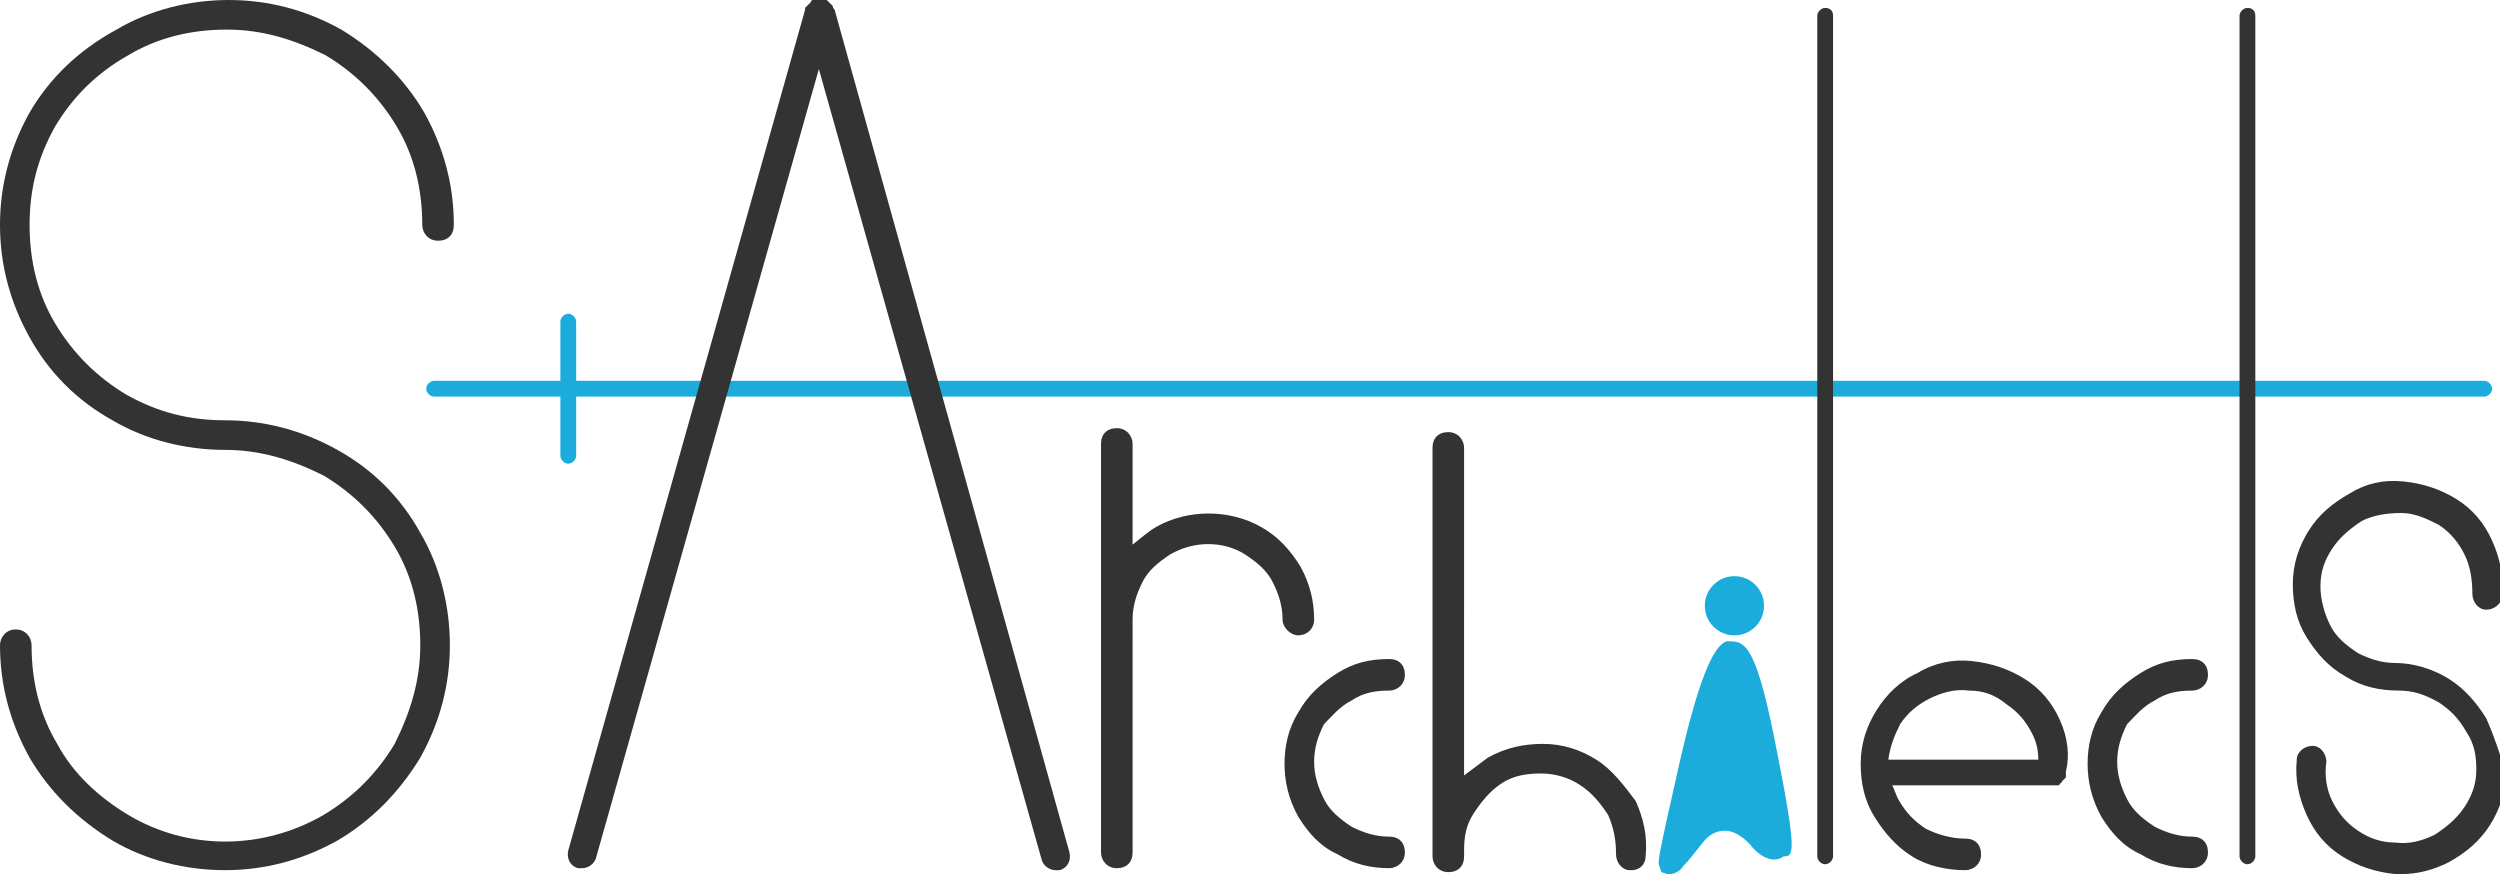
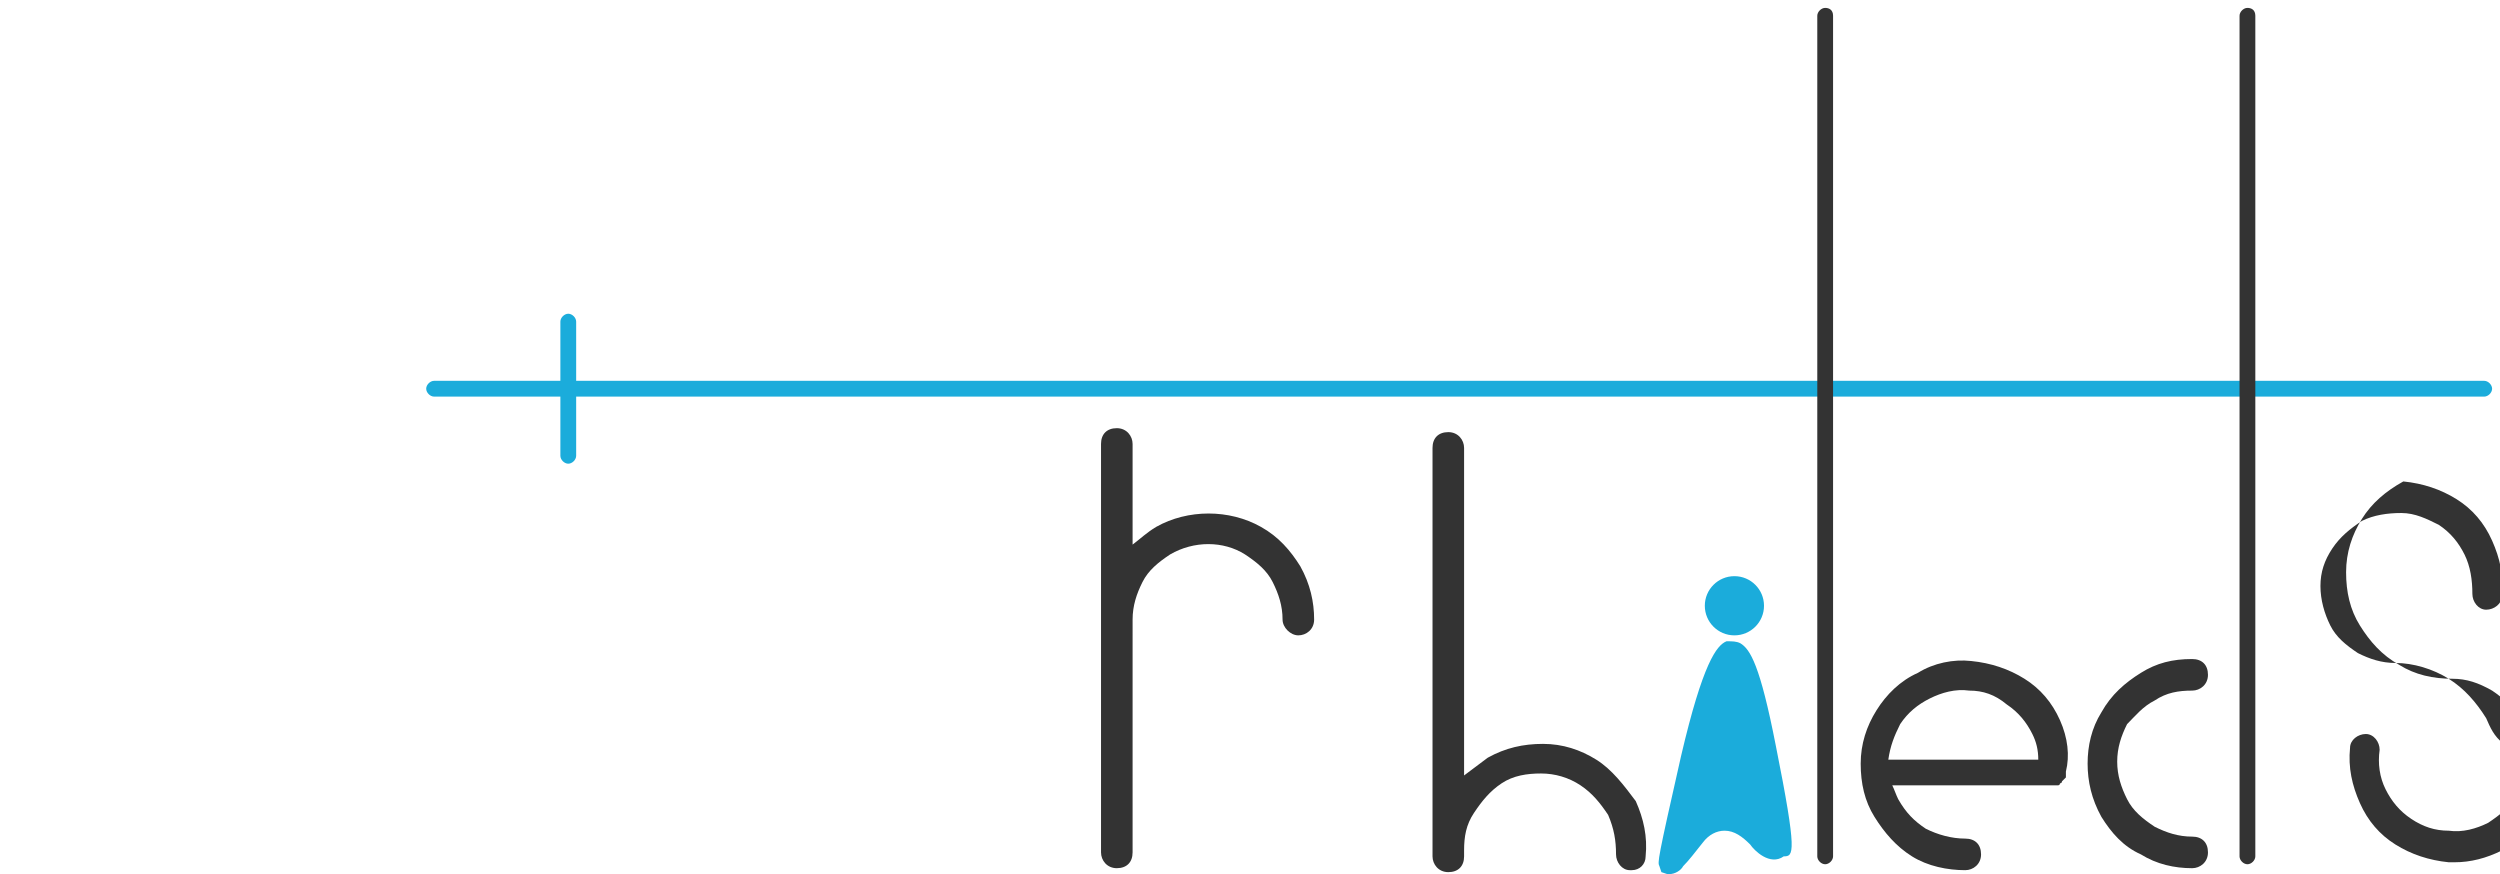
<svg xmlns="http://www.w3.org/2000/svg" version="1.1" id="レイヤー_1" x="0px" y="0px" width="126.7px" height="44.3px" viewBox="0 0 126.7 44.3" style="enable-background:new 0 0 126.7 44.3;" xml:space="preserve">
  <style type="text/css">
	.st0{fill:#1BACDB;}
	.st1{fill:#333333;}
	.st2{fill:none;stroke:#333333;stroke-width:2;stroke-linecap:round;stroke-linejoin:round;}
</style>
  <g>
    <g>
      <path class="st0" d="M125.9,19.3H29.2v-3c0-0.2-0.2-0.4-0.4-0.4s-0.4,0.2-0.4,0.4v3h-6.4c-0.2,0-0.4,0.2-0.4,0.4s0.2,0.4,0.4,0.4    h6.4v3c0,0.2,0.2,0.4,0.4,0.4s0.4-0.2,0.4-0.4v-3h96.7c0.2,0,0.4-0.2,0.4-0.4S126.1,19.3,125.9,19.3z" />
      <g>
        <path class="st0" d="M90,37.8c-0.8-4.1-1.3-4.9-1.8-5.2c-0.2-0.1-0.4-0.1-0.7-0.1c-0.5,0.2-1.2,1.1-2.3,5.8     c-1.2,5.3-1.2,5.4-1.1,5.6l0.1,0.3l0.3,0.1c0,0,0.1,0,0.1,0c0.3,0,0.6-0.2,0.7-0.4c0.3-0.3,0.6-0.7,1-1.2     c0.3-0.4,0.7-0.6,1.1-0.6c0.5,0,0.9,0.3,1.3,0.7c0.2,0.3,1,1.1,1.7,0.6C90.9,43.4,91.1,43.3,90,37.8z" />
        <circle class="st0" cx="87.9" cy="30.7" r="1.5" />
      </g>
    </g>
    <g>
-       <path class="st1" d="M6.5,2.8c1.5-0.9,3.2-1.3,5-1.3c1.8,0,3.4,0.5,5,1.3c1.5,0.9,2.7,2.1,3.6,3.6c0.9,1.5,1.3,3.2,1.3,5    c0,0.4,0.3,0.8,0.8,0.8s0.8-0.3,0.8-0.8c0-2-0.5-3.9-1.5-5.7c-1-1.7-2.4-3.1-4.2-4.2c-1.8-1-3.7-1.5-5.7-1.5c-2,0-4,0.5-5.7,1.5    C3.9,2.6,2.5,4,1.5,5.7C0.5,7.5,0,9.4,0,11.4c0,2,0.5,3.9,1.5,5.7c1,1.8,2.4,3.2,4.2,4.2c1.7,1,3.7,1.5,5.7,1.5    c1.8,0,3.4,0.5,5,1.3c1.5,0.9,2.7,2.1,3.6,3.6c0.9,1.5,1.3,3.2,1.3,5c0,1.8-0.5,3.4-1.3,5c-0.9,1.5-2.1,2.7-3.6,3.6    c-3.1,1.8-6.9,1.8-9.9,0c-1.5-0.9-2.8-2.1-3.6-3.6c-0.9-1.5-1.3-3.2-1.3-5c0-0.4-0.3-0.8-0.8-0.8S0,32.3,0,32.7    c0,2,0.5,3.9,1.5,5.7c1,1.7,2.4,3.1,4.2,4.2c1.7,1,3.7,1.5,5.7,1.5c2,0,3.9-0.5,5.7-1.5c1.7-1,3.1-2.4,4.2-4.2    c1-1.8,1.5-3.7,1.5-5.7c0-2-0.5-4-1.5-5.7c-1-1.8-2.4-3.2-4.2-4.2c-1.8-1-3.7-1.5-5.7-1.5c-1.8,0-3.4-0.4-5-1.3    c-1.5-0.9-2.7-2.1-3.6-3.6c-0.9-1.5-1.3-3.2-1.3-5c0-1.8,0.4-3.4,1.3-5C3.7,4.9,4.9,3.7,6.5,2.8z" />
-       <path class="st1" d="M42.3,0.5C42.2,0.5,42.2,0.5,42.3,0.5c-0.1-0.1-0.1-0.2-0.1-0.2c0,0-0.1-0.1-0.1-0.1c0,0-0.1-0.1-0.1-0.1    c0,0-0.1-0.1-0.1-0.1c0,0,0,0-0.1,0c0,0,0,0-0.1,0c0,0-0.1,0-0.1,0c-0.1,0-0.1,0-0.2,0c0,0,0,0-0.1,0c0,0,0,0-0.1,0    c0,0-0.1,0-0.1,0.1c0,0-0.1,0.1-0.1,0.1c0,0-0.1,0.1-0.1,0.1c0,0-0.1,0.1-0.1,0.1c0,0,0,0,0,0.1l-12,42.6    c-0.1,0.4,0.1,0.8,0.5,0.9c0.1,0,0.1,0,0.2,0c0.3,0,0.6-0.2,0.7-0.5L41.5,3.5l11.3,40.1c0.1,0.3,0.4,0.5,0.7,0.5    c0.1,0,0.1,0,0.2,0c0.4-0.1,0.6-0.5,0.5-0.9L42.3,0.5z" />
      <path class="st1" d="M65.8,32.2c0.4,0,0.8-0.3,0.8-0.8c0-0.9-0.2-1.8-0.7-2.7c-0.5-0.8-1.1-1.5-2-2c-1.6-0.9-3.7-0.9-5.3,0    c-0.5,0.3-0.8,0.6-1.2,0.9v-5.1c0-0.4-0.3-0.8-0.8-0.8s-0.8,0.3-0.8,0.8v20.7c0,0.4,0.3,0.8,0.8,0.8s0.8-0.3,0.8-0.8V31.4    c0-0.7,0.2-1.3,0.5-1.9c0.3-0.6,0.8-1,1.4-1.4c1.2-0.7,2.7-0.7,3.8,0c0.6,0.4,1.1,0.8,1.4,1.4c0.3,0.6,0.5,1.2,0.5,1.9    C65,31.8,65.4,32.2,65.8,32.2z" />
-       <path class="st1" d="M68.5,35.5c0.6-0.4,1.2-0.5,1.9-0.5c0.4,0,0.8-0.3,0.8-0.8s-0.3-0.8-0.8-0.8c-1,0-1.8,0.2-2.6,0.7    c-0.8,0.5-1.5,1.1-2,2c-0.5,0.8-0.7,1.7-0.7,2.6s0.2,1.8,0.7,2.7c0.5,0.8,1.1,1.5,2,1.9c0.8,0.5,1.7,0.7,2.6,0.7    c0.4,0,0.8-0.3,0.8-0.8s-0.3-0.8-0.8-0.8c-0.7,0-1.3-0.2-1.9-0.5c-0.6-0.4-1.1-0.8-1.4-1.4c-0.3-0.6-0.5-1.2-0.5-1.9    c0-0.7,0.2-1.3,0.5-1.9C67.5,36.3,67.9,35.8,68.5,35.5z" />
      <path class="st1" d="M80.9,38.5c-0.8-0.5-1.7-0.8-2.7-0.8c-1,0-1.9,0.2-2.8,0.7c-0.4,0.3-0.8,0.6-1.2,0.9V22.7    c0-0.4-0.3-0.8-0.8-0.8s-0.8,0.3-0.8,0.8v20.7c0,0.4,0.3,0.8,0.8,0.8s0.8-0.3,0.8-0.8v-0.3c0-0.7,0.1-1.3,0.5-1.9    c0.4-0.6,0.8-1.1,1.4-1.5c0.6-0.4,1.3-0.5,2-0.5c0.7,0,1.4,0.2,2,0.6c0.6,0.4,1,0.9,1.4,1.5c0.3,0.7,0.4,1.3,0.4,2    c0,0.4,0.3,0.8,0.7,0.8c0,0,0,0,0.1,0c0.4,0,0.7-0.3,0.7-0.7c0.1-1-0.1-1.9-0.5-2.8C82.3,39.8,81.7,39,80.9,38.5z" />
      <path class="st1" d="M92.5,0.4c-0.2,0-0.4,0.2-0.4,0.4v42.6c0,0.2,0.2,0.4,0.4,0.4s0.4-0.2,0.4-0.4V0.8    C92.9,0.5,92.7,0.4,92.5,0.4z" />
      <path class="st1" d="M104.4,36.5c-0.4-0.9-1-1.6-1.8-2.1c-0.8-0.5-1.7-0.8-2.7-0.9c-0.9-0.1-1.9,0.1-2.7,0.6    c-0.9,0.4-1.6,1.1-2.1,1.9c-0.5,0.8-0.8,1.7-0.8,2.7c0,1,0.2,1.9,0.7,2.7c0.5,0.8,1.1,1.5,1.9,2c0.8,0.5,1.8,0.7,2.7,0.7    c0.4,0,0.8-0.3,0.8-0.8s-0.3-0.8-0.8-0.8c-0.7,0-1.4-0.2-2-0.5c-0.6-0.4-1-0.8-1.4-1.5c-0.1-0.2-0.2-0.5-0.3-0.7h8.2    c0,0,0.1,0,0.1,0c0,0,0.1,0,0.1,0c0,0,0.1,0,0.1-0.1c0,0,0.1,0,0.1-0.1c0,0,0.1-0.1,0.1-0.1c0,0,0.1-0.1,0.1-0.1c0,0,0-0.1,0-0.1    c0,0,0-0.1,0-0.1c0,0,0,0,0-0.1c0,0,0,0,0,0c0,0,0,0,0,0C104.9,38.3,104.8,37.4,104.4,36.5z M96.3,36.7c0.4-0.6,0.9-1,1.5-1.3    c0.6-0.3,1.3-0.5,2-0.4c0.7,0,1.3,0.2,1.9,0.7c0.6,0.4,1,0.9,1.3,1.5c0.2,0.4,0.3,0.8,0.3,1.3h-7.6C95.8,37.8,96,37.3,96.3,36.7z" />
      <path class="st1" d="M109.2,35.5c0.6-0.4,1.2-0.5,1.9-0.5c0.4,0,0.8-0.3,0.8-0.8s-0.3-0.8-0.8-0.8c-1,0-1.8,0.2-2.6,0.7    c-0.8,0.5-1.5,1.1-2,2c-0.5,0.8-0.7,1.7-0.7,2.6s0.2,1.8,0.7,2.7c0.5,0.8,1.1,1.5,2,1.9c0.8,0.5,1.7,0.7,2.6,0.7    c0.4,0,0.8-0.3,0.8-0.8s-0.3-0.8-0.8-0.8c-0.7,0-1.3-0.2-1.9-0.5c-0.6-0.4-1.1-0.8-1.4-1.4c-0.3-0.6-0.5-1.2-0.5-1.9    s0.2-1.3,0.5-1.9C108.2,36.3,108.6,35.8,109.2,35.5z" />
      <path class="st1" d="M113.9,0.4c-0.2,0-0.4,0.2-0.4,0.4v42.6c0,0.2,0.2,0.4,0.4,0.4s0.4-0.2,0.4-0.4V0.8    C114.3,0.5,114.1,0.4,113.9,0.4z" />
-       <path class="st1" d="M126,36.4c-0.5-0.8-1.1-1.5-1.9-2c-0.8-0.5-1.8-0.8-2.7-0.8c-0.7,0-1.3-0.2-1.9-0.5c-0.6-0.4-1.1-0.8-1.4-1.4    c-0.3-0.6-0.5-1.3-0.5-2c0-0.7,0.2-1.3,0.6-1.9c0.4-0.6,0.9-1,1.5-1.4c0.6-0.3,1.3-0.4,2-0.4c0.7,0,1.3,0.3,1.9,0.6    c0.6,0.4,1,0.9,1.3,1.5c0.3,0.6,0.4,1.3,0.4,2c0,0.4,0.3,0.8,0.7,0.8c0.4,0,0.8-0.3,0.8-0.7c0.1-1-0.1-1.9-0.5-2.8    c-0.4-0.9-1-1.6-1.8-2.1c-0.8-0.5-1.7-0.8-2.7-0.9c-1-0.1-1.9,0.1-2.7,0.6c-0.9,0.5-1.6,1.1-2.1,1.9c-0.5,0.8-0.8,1.7-0.8,2.7    c0,1,0.2,1.9,0.7,2.7c0.5,0.8,1.1,1.5,2,2c0.8,0.5,1.7,0.7,2.7,0.7c0.7,0,1.3,0.2,2,0.6c0.6,0.4,1,0.8,1.4,1.5    c0.4,0.6,0.5,1.2,0.5,1.9c0,0.7-0.2,1.3-0.6,1.9c-0.4,0.6-0.9,1-1.5,1.4c-0.6,0.3-1.3,0.5-2,0.4c-0.7,0-1.3-0.2-1.9-0.6    c-0.6-0.4-1-0.9-1.3-1.5c-0.3-0.6-0.4-1.3-0.3-2c0-0.4-0.3-0.8-0.7-0.8c-0.4,0-0.8,0.3-0.8,0.7c-0.1,1,0.1,1.9,0.5,2.8    c0.4,0.9,1,1.6,1.8,2.1c0.8,0.5,1.7,0.8,2.7,0.9c0.1,0,0.2,0,0.3,0c0.8,0,1.6-0.2,2.4-0.6c0.9-0.5,1.6-1.1,2.1-1.9    c0.5-0.8,0.8-1.7,0.8-2.6C126.7,38.2,126.4,37.3,126,36.4z" />
+       <path class="st1" d="M126,36.4c-0.5-0.8-1.1-1.5-1.9-2c-0.8-0.5-1.8-0.8-2.7-0.8c-0.7,0-1.3-0.2-1.9-0.5c-0.6-0.4-1.1-0.8-1.4-1.4    c-0.3-0.6-0.5-1.3-0.5-2c0-0.7,0.2-1.3,0.6-1.9c0.4-0.6,0.9-1,1.5-1.4c0.6-0.3,1.3-0.4,2-0.4c0.7,0,1.3,0.3,1.9,0.6    c0.6,0.4,1,0.9,1.3,1.5c0.3,0.6,0.4,1.3,0.4,2c0,0.4,0.3,0.8,0.7,0.8c0.4,0,0.8-0.3,0.8-0.7c0.1-1-0.1-1.9-0.5-2.8    c-0.4-0.9-1-1.6-1.8-2.1c-0.8-0.5-1.7-0.8-2.7-0.9c-0.9,0.5-1.6,1.1-2.1,1.9c-0.5,0.8-0.8,1.7-0.8,2.7    c0,1,0.2,1.9,0.7,2.7c0.5,0.8,1.1,1.5,2,2c0.8,0.5,1.7,0.7,2.7,0.7c0.7,0,1.3,0.2,2,0.6c0.6,0.4,1,0.8,1.4,1.5    c0.4,0.6,0.5,1.2,0.5,1.9c0,0.7-0.2,1.3-0.6,1.9c-0.4,0.6-0.9,1-1.5,1.4c-0.6,0.3-1.3,0.5-2,0.4c-0.7,0-1.3-0.2-1.9-0.6    c-0.6-0.4-1-0.9-1.3-1.5c-0.3-0.6-0.4-1.3-0.3-2c0-0.4-0.3-0.8-0.7-0.8c-0.4,0-0.8,0.3-0.8,0.7c-0.1,1,0.1,1.9,0.5,2.8    c0.4,0.9,1,1.6,1.8,2.1c0.8,0.5,1.7,0.8,2.7,0.9c0.1,0,0.2,0,0.3,0c0.8,0,1.6-0.2,2.4-0.6c0.9-0.5,1.6-1.1,2.1-1.9    c0.5-0.8,0.8-1.7,0.8-2.6C126.7,38.2,126.4,37.3,126,36.4z" />
    </g>
    <path class="st2" d="M89.2-1.6" />
  </g>
</svg>